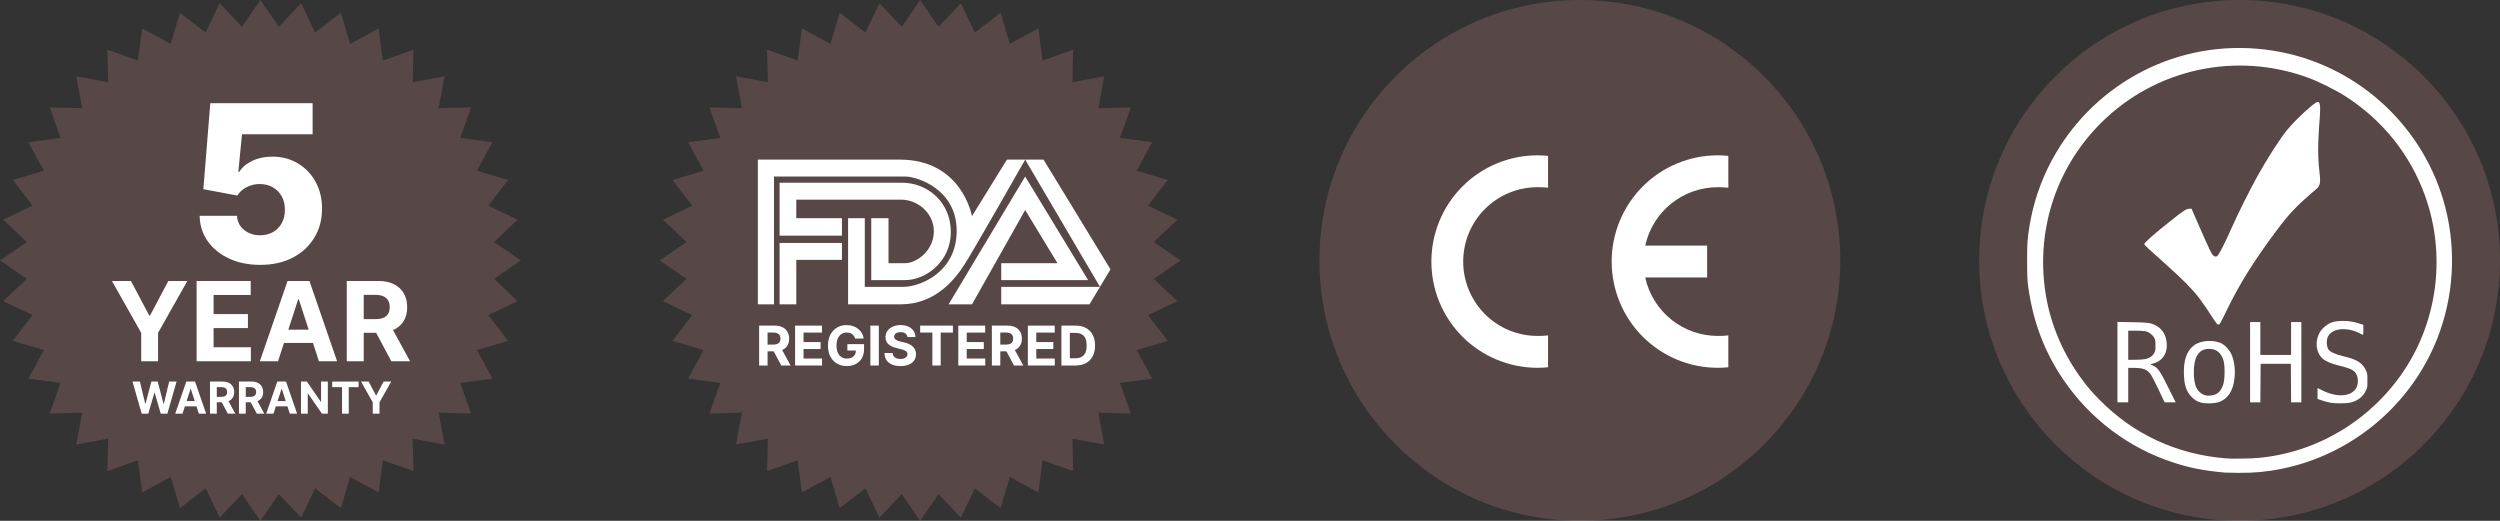
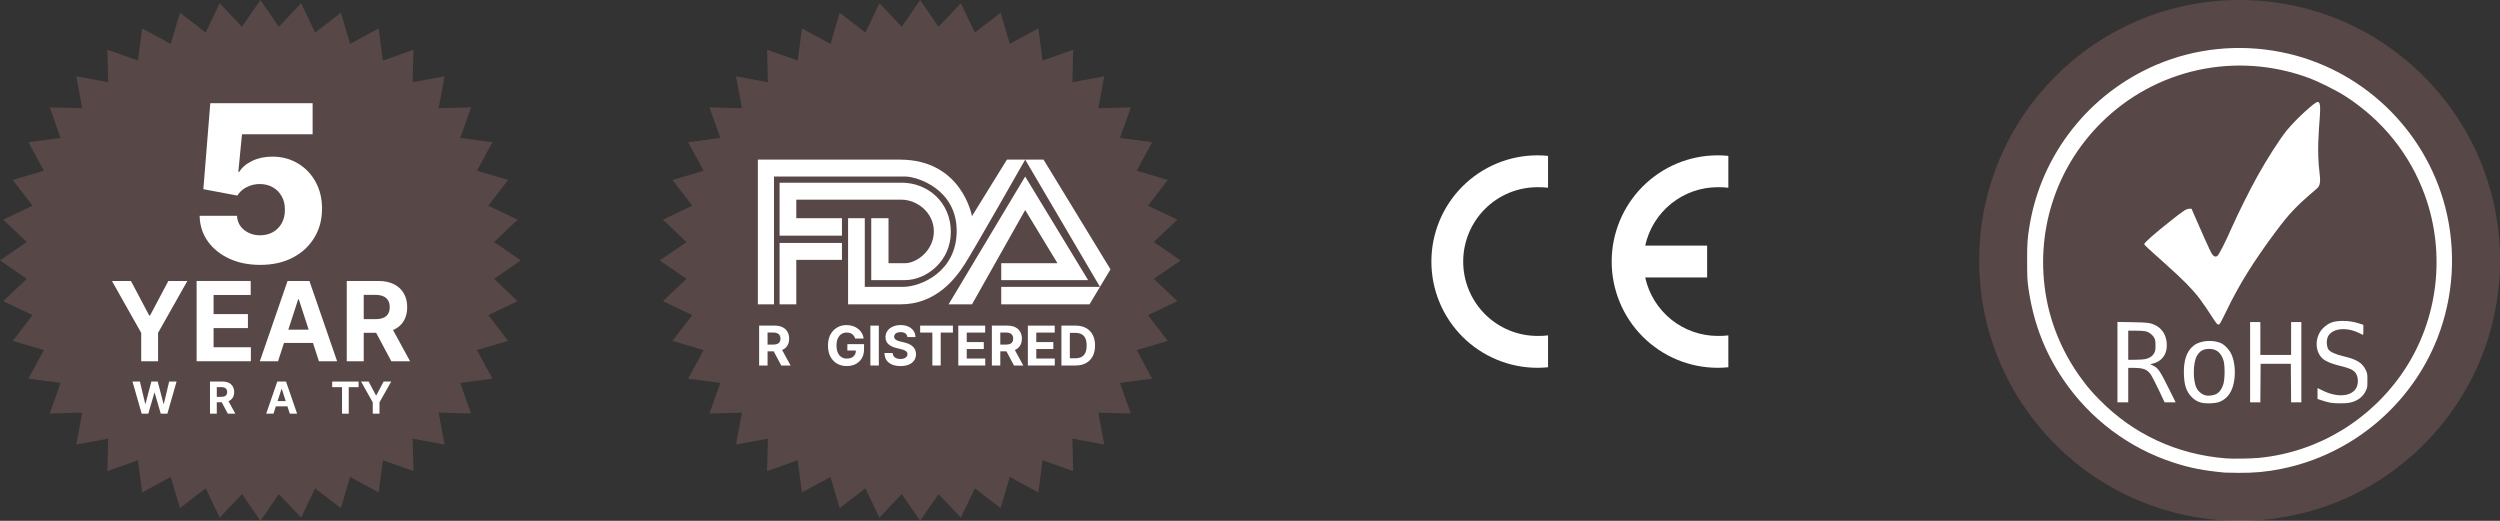
<svg xmlns="http://www.w3.org/2000/svg" fill="none" viewBox="0 0 720 150" height="150" width="720">
  <rect x="0" y="0" width="720" height="150" fill="#333333" stroke="none" />
  <path fill-opacity="0.2" fill="#EF9A9A" d="M75 0L80.296 7.708L86.733 0.923L90.758 9.365L98.176 3.671L100.831 12.638L109.049 8.175L110.269 17.447L119.084 14.324L118.838 23.673L128.033 21.967L126.327 31.162L135.676 30.916L132.553 39.731L141.826 40.951L137.362 49.169L146.329 51.824L140.635 59.242L149.077 63.267L142.292 69.704L150 75L142.292 80.296L149.077 86.733L140.635 90.758L146.329 98.176L137.362 100.831L141.826 109.049L132.553 110.269L135.676 119.084L126.327 118.838L128.033 128.033L118.838 126.327L119.084 135.676L110.269 132.553L109.049 141.826L100.831 137.362L98.176 146.329L90.758 140.635L86.733 149.077L80.296 142.292L75 150L69.704 142.292L63.267 149.077L59.242 140.635L51.824 146.329L49.169 137.362L40.951 141.826L39.731 132.553L30.916 135.676L31.162 126.327L21.967 128.033L23.673 118.838L14.324 119.084L17.447 110.269L8.175 109.049L12.638 100.831L3.671 98.176L9.365 90.758L0.923 86.733L7.708 80.296L0 75L7.708 69.704L0.923 63.267L9.365 59.242L3.671 51.824L12.638 49.169L8.175 40.951L17.447 39.731L14.324 30.916L23.673 31.162L21.967 21.967L31.162 23.673L30.916 14.324L39.731 17.447L40.951 8.175L49.169 12.638L51.824 3.671L59.242 9.365L63.267 0.923L69.704 7.708L75 0Z" />
  <path fill="white" d="M74.918 76.286C71.568 76.286 68.593 75.68 65.991 74.469C63.39 73.258 61.334 71.591 59.824 69.467C58.328 67.344 57.551 64.907 57.491 62.156H68.257C68.346 63.845 69.034 65.206 70.32 66.238C71.606 67.254 73.138 67.763 74.918 67.763C76.308 67.763 77.542 67.456 78.618 66.843C79.695 66.23 80.54 65.371 81.153 64.264C81.766 63.143 82.065 61.857 82.05 60.406C82.065 58.926 81.758 57.633 81.13 56.526C80.517 55.42 79.665 54.56 78.573 53.947C77.497 53.319 76.256 53.005 74.85 53.005C73.52 52.99 72.256 53.282 71.06 53.88C69.879 54.478 68.982 55.293 68.369 56.325L58.568 54.485L60.564 29.725H90.034V38.673H69.692L68.638 49.506H68.907C69.669 48.235 70.896 47.189 72.585 46.366C74.29 45.529 76.226 45.11 78.394 45.11C81.145 45.11 83.597 45.753 85.751 47.039C87.919 48.31 89.623 50.075 90.864 52.332C92.12 54.59 92.748 57.177 92.748 60.092C92.748 63.247 92.001 66.043 90.505 68.481C89.025 70.918 86.947 72.832 84.27 74.222C81.609 75.598 78.491 76.286 74.918 76.286Z" />
  <path fill="white" d="M99.868 104.039V80.921H108.989C110.735 80.921 112.225 81.233 113.459 81.858C114.701 82.475 115.645 83.352 116.292 84.488C116.947 85.617 117.275 86.945 117.275 88.473C117.275 90.008 116.943 91.329 116.281 92.435C115.619 93.534 114.659 94.377 113.403 94.964C112.153 95.551 110.641 95.844 108.865 95.844H102.758V91.916H108.075C109.008 91.916 109.783 91.788 110.4 91.532C111.017 91.276 111.476 90.892 111.777 90.38C112.086 89.869 112.24 89.233 112.24 88.473C112.24 87.705 112.086 87.058 111.777 86.531C111.476 86.004 111.013 85.606 110.389 85.335C109.772 85.056 108.993 84.917 108.052 84.917H104.756V104.039H99.868ZM112.353 93.519L118.099 104.039H112.703L107.081 93.519H112.353Z" />
  <path fill="white" d="M80.074 104.039H74.836L82.817 80.921H89.116L97.085 104.039H91.848L86.057 86.204H85.876L80.074 104.039ZM79.746 94.952H92.118V98.768H79.746V94.952Z" />
  <path fill="white" d="M56.625 104.039V80.921H72.203V84.951H61.513V90.46H71.402V94.49H61.513V100.009H72.248V104.039H56.625Z" />
  <path fill="white" d="M32.237 80.921H37.712L42.983 90.877H43.209L48.481 80.921H53.956L45.523 95.867V104.039H40.669V95.867L32.237 80.921Z" />
  <path fill="white" d="M103.979 109.891H106.169L108.278 113.873H108.368L110.477 109.891H112.667L109.294 115.869V119.138H107.352V115.869L103.979 109.891Z" />
  <path fill="white" d="M95.675 111.503V109.891H103.27V111.503H100.439V119.138H98.507V111.503H95.675Z" />
-   <path fill="white" d="M94.413 109.891V119.138H92.724L88.701 113.318H88.633V119.138H86.678V109.891H88.394L92.385 115.706H92.466V109.891H94.413Z" />
  <path fill="white" d="M78.76 119.138H76.665L79.857 109.891H82.377L85.565 119.138H83.469L81.153 112.004H81.081L78.76 119.138ZM78.629 115.503H83.578V117.029H78.629V115.503Z" />
-   <path fill="white" d="M68.822 119.138V109.891H72.47C73.169 109.891 73.765 110.016 74.258 110.265C74.755 110.512 75.133 110.863 75.392 111.317C75.654 111.769 75.784 112.3 75.784 112.911C75.784 113.525 75.652 114.054 75.387 114.496C75.122 114.936 74.739 115.273 74.236 115.508C73.736 115.742 73.131 115.86 72.421 115.86H69.978V114.289H72.105C72.478 114.289 72.788 114.237 73.035 114.135C73.281 114.033 73.465 113.879 73.586 113.674C73.709 113.47 73.771 113.215 73.771 112.911C73.771 112.604 73.709 112.345 73.586 112.135C73.465 111.924 73.28 111.764 73.03 111.656C72.783 111.545 72.472 111.489 72.096 111.489H70.777V119.138H68.822ZM73.816 114.93L76.114 119.138H73.956L71.707 114.93H73.816Z" />
  <path fill="white" d="M60.477 119.138V109.891H64.126C64.824 109.891 65.42 110.016 65.914 110.265C66.411 110.512 66.788 110.863 67.047 111.317C67.309 111.769 67.44 112.3 67.44 112.911C67.44 113.525 67.308 114.054 67.043 114.496C66.778 114.936 66.394 115.273 65.891 115.508C65.392 115.742 64.787 115.86 64.076 115.86H61.633V114.289H63.76C64.133 114.289 64.444 114.237 64.69 114.135C64.937 114.033 65.121 113.879 65.241 113.674C65.365 113.47 65.426 113.215 65.426 112.911C65.426 112.604 65.365 112.345 65.241 112.135C65.121 111.924 64.936 111.764 64.686 111.656C64.439 111.545 64.127 111.489 63.751 111.489H62.433V119.138H60.477ZM65.472 114.93L67.77 119.138H65.612L63.363 114.93H65.472Z" />
-   <path fill="white" d="M52.56 119.138H50.465L53.657 109.891H56.177L59.364 119.138H57.269L54.953 112.004H54.881L52.56 119.138ZM52.429 115.503H57.378V117.029H52.429V115.503Z" />
  <path fill="white" d="M40.804 119.138L38.158 109.891H40.294L41.825 116.316H41.901L43.59 109.891H45.419L47.103 116.329H47.184L48.715 109.891H50.851L48.205 119.138H46.299L44.538 113.092H44.466L42.709 119.138H40.804Z" />
  <path fill-opacity="0.2" fill="#EF9A9A" d="M265 0L270.296 7.708L276.733 0.923L280.758 9.365L288.176 3.671L290.831 12.638L299.049 8.175L300.269 17.447L309.084 14.324L308.838 23.673L318.033 21.967L316.327 31.162L325.676 30.916L322.553 39.731L331.826 40.951L327.362 49.169L336.329 51.824L330.635 59.242L339.077 63.267L332.292 69.704L340 75L332.292 80.296L339.077 86.733L330.635 90.758L336.329 98.176L327.362 100.831L331.826 109.049L322.553 110.269L325.676 119.084L316.327 118.838L318.033 128.033L308.838 126.327L309.084 135.676L300.269 132.553L299.049 141.826L290.831 137.362L288.176 146.329L280.758 140.635L276.733 149.077L270.296 142.292L265 150L259.704 142.292L253.267 149.077L249.242 140.635L241.824 146.329L239.169 137.362L230.951 141.826L229.731 132.553L220.916 135.676L221.162 126.327L211.967 128.033L213.673 118.838L204.324 119.084L207.447 110.269L198.175 109.049L202.638 100.831L193.671 98.176L199.365 90.758L190.923 86.733L197.708 80.296L190 75L197.708 69.704L190.923 63.267L199.365 59.242L193.671 51.824L202.638 49.169L198.175 40.951L207.447 39.731L204.324 30.916L213.673 31.162L211.967 21.967L221.162 23.673L220.916 14.324L229.731 17.447L230.951 8.175L239.169 12.638L241.824 3.671L249.242 9.365L253.267 0.923L259.704 7.708L265 0Z" />
  <path fill="white" d="M309.758 105.264H305.688V93.78H309.792C310.947 93.78 311.941 94.01 312.775 94.47C313.609 94.926 314.25 95.582 314.698 96.438C315.15 97.294 315.377 98.318 315.377 99.511C315.377 100.707 315.15 101.735 314.698 102.595C314.25 103.454 313.605 104.114 312.764 104.574C311.926 105.034 310.925 105.264 309.758 105.264ZM308.115 103.183H309.657C310.375 103.183 310.979 103.056 311.468 102.802C311.962 102.544 312.332 102.146 312.579 101.608C312.829 101.066 312.954 100.367 312.954 99.511C312.954 98.662 312.829 97.969 312.579 97.43C312.332 96.892 311.964 96.496 311.474 96.242C310.984 95.988 310.381 95.861 309.663 95.861H308.115V103.183Z" />
  <path fill="white" d="M296.02 105.264V93.78H303.757V95.782H298.448V98.518H303.359V100.52H298.448V103.262H303.78V105.264H296.02Z" />
  <path fill="white" d="M285.658 105.264V93.78H290.188C291.056 93.78 291.796 93.935 292.409 94.246C293.025 94.552 293.495 94.988 293.816 95.552C294.141 96.113 294.304 96.773 294.304 97.531C294.304 98.294 294.139 98.95 293.81 99.499C293.481 100.045 293.005 100.464 292.381 100.755C291.76 101.047 291.009 101.193 290.127 101.193H287.093V99.242H289.734C290.198 99.242 290.583 99.178 290.889 99.051C291.196 98.924 291.424 98.733 291.573 98.479C291.726 98.225 291.803 97.909 291.803 97.531C291.803 97.15 291.726 96.829 291.573 96.567C291.424 96.305 291.194 96.107 290.884 95.973C290.577 95.834 290.19 95.765 289.723 95.765H288.086V105.264H285.658ZM291.859 100.038L294.713 105.264H292.033L289.241 100.038H291.859Z" />
  <path fill="white" d="M275.99 105.264V93.78H283.728V95.782H278.418V98.518H283.329V100.52H278.418V103.262H283.75V105.264H275.99Z" />
  <path fill="white" d="M265.006 95.782V93.78H274.437V95.782H270.921V105.264H268.521V95.782H265.006Z" />
  <path fill="white" d="M261.326 97.083C261.281 96.63 261.089 96.279 260.748 96.028C260.408 95.778 259.947 95.653 259.363 95.653C258.967 95.653 258.633 95.709 258.36 95.821C258.087 95.929 257.878 96.081 257.732 96.275C257.59 96.47 257.519 96.69 257.519 96.937C257.511 97.142 257.554 97.322 257.648 97.475C257.745 97.628 257.878 97.761 258.046 97.873C258.214 97.982 258.408 98.077 258.629 98.159C258.849 98.238 259.085 98.305 259.335 98.361L260.367 98.608C260.868 98.72 261.328 98.869 261.746 99.056C262.165 99.243 262.528 99.473 262.834 99.746C263.141 100.019 263.378 100.34 263.546 100.71C263.718 101.08 263.806 101.505 263.81 101.983C263.806 102.686 263.627 103.295 263.272 103.811C262.92 104.323 262.412 104.721 261.746 105.005C261.085 105.286 260.287 105.426 259.352 105.426C258.425 105.426 257.618 105.284 256.93 105C256.246 104.716 255.711 104.295 255.326 103.738C254.945 103.177 254.745 102.484 254.726 101.658H257.076C257.102 102.043 257.212 102.364 257.407 102.622C257.605 102.877 257.868 103.069 258.197 103.2C258.53 103.327 258.906 103.391 259.324 103.391C259.735 103.391 260.092 103.331 260.395 103.211C260.702 103.091 260.939 102.925 261.107 102.712C261.275 102.499 261.36 102.254 261.36 101.978C261.36 101.72 261.283 101.503 261.13 101.327C260.98 101.151 260.76 101.002 260.468 100.879C260.18 100.755 259.827 100.643 259.408 100.542L258.158 100.228C257.19 99.993 256.425 99.624 255.865 99.124C255.304 98.623 255.025 97.948 255.029 97.099C255.025 96.404 255.211 95.797 255.584 95.277C255.962 94.757 256.48 94.352 257.137 94.06C257.795 93.769 258.543 93.623 259.38 93.623C260.233 93.623 260.976 93.769 261.612 94.06C262.251 94.352 262.748 94.757 263.103 95.277C263.458 95.797 263.642 96.398 263.653 97.083H261.326Z" />
  <path fill="white" d="M253.099 93.78V105.264H250.671V93.78H253.099Z" />
  <path fill="white" d="M246.274 97.492C246.195 97.219 246.085 96.978 245.943 96.769C245.801 96.555 245.627 96.376 245.422 96.23C245.22 96.081 244.988 95.967 244.726 95.888C244.468 95.81 244.182 95.771 243.868 95.771C243.282 95.771 242.766 95.916 242.321 96.208C241.88 96.499 241.536 96.924 241.289 97.481C241.042 98.034 240.919 98.71 240.919 99.51C240.919 100.31 241.041 100.991 241.284 101.551C241.527 102.112 241.87 102.54 242.315 102.835C242.76 103.127 243.285 103.273 243.891 103.273C244.44 103.273 244.909 103.176 245.298 102.981C245.691 102.783 245.99 102.505 246.195 102.146C246.405 101.787 246.509 101.363 246.509 100.873L247.003 100.946H244.042V99.118H248.847V100.565C248.847 101.574 248.634 102.441 248.208 103.166C247.782 103.888 247.195 104.445 246.448 104.837C245.7 105.226 244.844 105.42 243.88 105.42C242.803 105.42 241.857 105.183 241.042 104.708C240.228 104.23 239.592 103.551 239.136 102.673C238.684 101.791 238.458 100.744 238.458 99.533C238.458 98.602 238.592 97.772 238.861 97.043C239.134 96.311 239.515 95.69 240.005 95.182C240.495 94.673 241.065 94.287 241.715 94.021C242.366 93.756 243.07 93.623 243.829 93.623C244.48 93.623 245.085 93.718 245.646 93.909C246.207 94.096 246.704 94.361 247.137 94.705C247.575 95.049 247.932 95.458 248.208 95.933C248.485 96.404 248.662 96.924 248.741 97.492H246.274Z" />
-   <path fill="white" d="M228.991 105.264V93.78H236.729V95.782H231.419V98.518H236.331V100.52H231.419V103.262H236.752V105.264H228.991Z" />
  <path fill="white" d="M218.63 105.264V93.78H223.16C224.027 93.78 224.767 93.935 225.381 94.246C225.997 94.552 226.466 94.988 226.788 95.552C227.113 96.113 227.276 96.773 227.276 97.531C227.276 98.294 227.111 98.95 226.782 99.499C226.453 100.045 225.977 100.464 225.353 100.755C224.732 101.047 223.981 101.193 223.098 101.193H220.065V99.242H222.706C223.169 99.242 223.555 99.178 223.861 99.051C224.168 98.924 224.396 98.733 224.545 98.479C224.698 98.225 224.775 97.909 224.775 97.531C224.775 97.15 224.698 96.829 224.545 96.567C224.396 96.305 224.166 96.107 223.855 95.973C223.549 95.834 223.162 95.765 222.695 95.765H221.057V105.264H218.63ZM224.831 100.038L227.685 105.264H225.005L222.213 100.038H224.831Z" />
  <g clip-path="url(#clip0_232_1143)">
    <path fill="white" d="M222.914 87.647H218.263V45.971H259.157C277.095 45.971 279.925 62.262 279.925 62.262L289.991 45.971H300.539L319.82 77.569L313.78 87.645H288.356V82.618H316.792L295.253 45.971C295.253 45.971 281.058 70.942 278.011 75.807C274.963 80.671 269.239 87.644 259.434 87.644H244.247V62.834H249.059V82.617H260.127C265.021 82.617 275.525 78.401 275.525 66.483C275.525 54.564 264.297 50.834 260.608 50.834H222.914V87.643L222.914 87.647ZM224.518 87.647V69.972H242.483V74.836H229.33V87.647H224.518L224.518 87.647ZM242.483 67.863V62.836H229.33V57.505H259.595C264.132 57.505 268.949 61.215 268.949 66.647C268.949 72.079 264.08 75.809 260.609 75.809H255.891V62.836H250.918V80.674H260.609C266.746 80.674 273.841 75.288 273.841 66.809C273.841 58.411 267.388 52.62 259.672 52.62H224.52V67.863H242.484L242.483 67.863ZM273.198 87.647L295.253 50.838L313.378 80.674H288.357V75.809H304.557L295.254 60.485L279.937 87.647H273.2L273.198 87.647Z" />
  </g>
-   <circle fill-opacity="0.2" fill="#EF9A9A" r="75" cy="75" cx="455" />
  <g clip-path="url(#clip1_232_1143)">
    <path fill="white" d="M445.836 105.768C444.821 105.87 443.802 105.922 442.782 105.922C434.681 105.922 426.912 102.698 421.183 96.961C415.455 91.224 412.237 83.443 412.237 75.329C412.237 67.216 415.455 59.435 421.183 53.697C426.912 47.96 434.681 44.737 442.782 44.737C443.802 44.737 444.821 44.788 445.836 44.891V54.068C444.823 53.944 443.802 53.893 442.782 53.915C437.111 53.915 431.673 56.171 427.663 60.187C423.653 64.203 421.4 69.65 421.4 75.329C421.4 81.009 423.653 86.456 427.663 90.472C431.673 94.488 437.111 96.744 442.782 96.744C443.802 96.766 444.823 96.715 445.836 96.591V105.768Z" clip-rule="evenodd" fill-rule="evenodd" />
    <path fill="white" d="M497.763 105.768C496.748 105.87 495.729 105.922 494.709 105.922C486.608 105.922 478.838 102.698 473.11 96.961C467.382 91.224 464.164 83.443 464.164 75.329C464.164 67.216 467.382 59.435 473.11 53.697C478.838 47.96 486.608 44.737 494.709 44.737C495.729 44.737 496.748 44.788 497.763 44.891V54.068C496.75 53.944 495.729 53.893 494.709 53.915C489.834 53.914 485.105 55.583 481.306 58.643C477.507 61.703 474.867 65.971 473.822 70.741H491.654V79.918H473.822C474.867 84.687 477.507 88.956 481.306 92.016C485.105 95.076 489.834 96.744 494.709 96.744C495.729 96.766 496.75 96.715 497.763 96.591V105.768Z" clip-rule="evenodd" fill-rule="evenodd" />
  </g>
  <circle fill-opacity="0.2" fill="#EF9A9A" r="75" cy="75" cx="645" />
  <g clip-path="url(#clip2_232_1143)">
    <path fill="white" d="M637.632 92.094C633.891 86.326 632.86 84.969 629.815 81.806C628.66 80.608 625.864 77.984 623.6 75.975C618.796 71.713 617.543 70.54 617.543 70.301C617.543 69.886 620.491 67.291 625.231 63.536C628.915 60.617 629.676 60.125 630.506 60.125H631.174L631.989 62.027C633.833 66.33 636.484 72.203 636.904 72.918C637.434 73.819 638.008 74.1 638.568 73.733C639.031 73.43 640.865 69.836 642.781 65.48C644.454 61.676 648.001 54.57 650.179 50.658C652.892 45.786 656.569 40.047 658.524 37.632C661.193 34.337 666.992 29.058 667.394 29.453C667.453 29.51 666.042 30.354 666.339 30.079C670.294 26.424 666.491 37.468 668.014 49.649C668.497 53.508 667.96 53.718 666.452 55.002C661.369 59.325 659.235 61.583 655.531 66.553C648.934 75.408 644.891 81.913 641.116 89.747C640.352 91.332 639.588 92.824 639.419 93.062C638.908 93.778 638.626 93.625 637.632 92.094Z" />
    <path fill="white" d="M640.733 136.106C634.575 135.525 630.862 134.802 626.04 133.243C613.11 129.062 601.946 120.671 594.259 109.357C588.828 101.362 585.583 92.839 584.168 82.857C583.866 80.727 583.821 79.738 583.816 75.212C583.811 69.912 583.889 68.779 584.529 64.913C587.922 44.405 601.751 26.883 621.024 18.671C632.325 13.855 644.821 12.588 657.041 15.02C679.925 19.572 698.41 37.066 704.242 59.691C707.461 72.18 706.662 85.43 701.967 97.406C694.423 116.649 677.325 130.969 657.041 135.033C652.78 135.887 649.264 136.214 644.694 136.182C642.815 136.168 641.032 136.134 640.733 136.106ZM650.751 131.852C667.618 130.174 682.926 120.909 692.408 106.64C702.164 91.959 704.421 73.097 698.42 56.395C694.144 44.494 686.176 34.563 675.338 27.626C672.81 26.008 667.789 23.509 664.962 22.462C644.028 14.711 620.738 19.769 605.014 35.482C591.82 48.667 586.01 67.305 589.339 85.765C590.857 94.184 594.49 102.457 599.733 109.434C601.597 111.915 602.366 112.806 604.676 115.157C614.418 125.074 626.958 130.885 641.044 132.009C643.149 132.177 648.328 132.093 650.751 131.852Z" />
    <path fill="white" d="M609.826 104.297V92.718L614.136 92.792C618.654 92.87 619.267 92.951 620.761 93.674C622.515 94.523 623.664 96.188 623.959 98.31C624.413 101.577 622.935 103.979 620.02 104.712L619.265 104.902L620.053 105.276C621.575 105.998 621.998 106.632 625.031 112.733L626.594 115.875H625.002H623.41L621.723 112.303C620.795 110.339 619.783 108.369 619.473 107.925C618.373 106.353 617.326 105.952 614.291 105.946L612.932 105.942V110.909V115.875H611.379H609.826V104.297ZM617.68 103.447C618.953 103.216 619.822 102.675 620.344 101.786C620.738 101.117 620.776 100.919 620.776 99.501C620.776 98.134 620.729 97.867 620.387 97.258C619.879 96.353 618.89 95.615 617.901 95.403C617.466 95.309 616.17 95.233 615.021 95.233H612.932V99.424V103.614H614.845C615.897 103.614 617.173 103.539 617.68 103.447Z" />
    <path fill="white" d="M633.719 115.896C632.556 115.514 631.917 115.104 631.063 114.192C629.683 112.717 629.094 110.976 628.971 108.003C628.8 103.874 629.739 101.083 631.838 99.483C633.843 97.954 637.804 97.738 640.04 99.034C640.89 99.528 642.017 100.762 642.517 101.746C643.431 103.549 643.83 106.366 643.539 108.956C643.139 112.517 641.708 114.764 639.219 115.737C637.958 116.23 634.997 116.316 633.719 115.896ZM638.247 113.5C639.17 113.027 639.876 112.069 640.305 110.705C640.778 109.202 640.817 105.309 640.373 103.847C639.686 101.579 638.347 100.483 636.266 100.483C634.584 100.483 633.551 101.058 632.727 102.454C631.574 104.407 631.501 109.558 632.596 111.73C633.112 112.755 634.136 113.592 635.22 113.877C635.979 114.077 637.487 113.889 638.247 113.5Z" />
    <path fill="white" d="M648.033 104.313V92.75H649.509H650.984V97.484V102.218H655.41H659.837V97.484V92.75H661.312H662.788V104.313V115.876H661.314H659.841L659.8 110.327L659.759 104.778H655.41H651.062L651.021 110.327L650.98 115.876H649.507H648.033V104.313Z" />
    <path fill="white" d="M671.02 115.954C670.464 115.843 669.433 115.561 668.729 115.327L667.447 114.903V113.329V111.756L669.117 112.567C673.24 114.57 677.359 114.174 678.648 111.65C679.333 110.308 679.158 108.24 678.275 107.235C677.581 106.444 676.607 106.022 674.029 105.392C671.443 104.761 669.814 104.082 668.898 103.256C666.53 101.117 666.649 96.781 669.142 94.405C670.681 92.938 672.122 92.429 674.747 92.423C676.434 92.419 677.986 92.674 679.678 93.231L680.649 93.551V95.026C680.649 95.837 680.597 96.477 680.533 96.449C680.468 96.42 679.947 96.168 679.375 95.888C675.374 93.933 671.029 94.678 670.251 97.454C669.977 98.434 670.115 99.879 670.551 100.584C671.008 101.323 672.613 102.07 674.849 102.586C678.737 103.482 680.379 104.501 681.379 106.641C681.785 107.511 681.814 107.704 681.814 109.59C681.814 111.549 681.799 111.637 681.312 112.633C680.466 114.36 678.896 115.515 676.787 115.962C675.512 116.232 672.384 116.228 671.02 115.954Z" />
  </g>
  <defs>
    <clipPath id="clip0_232_1143">
      <rect transform="translate(217.632 45.395)" fill="white" height="42.763" width="102.632" />
    </clipPath>
    <clipPath id="clip1_232_1143">
      <rect transform="translate(412.237 44.737)" fill="white" height="61.184" width="85.526" />
    </clipPath>
    <clipPath id="clip2_232_1143">
      <rect transform="translate(583.816 13.815)" fill="white" height="122.368" width="122.368" />
    </clipPath>
  </defs>
</svg>